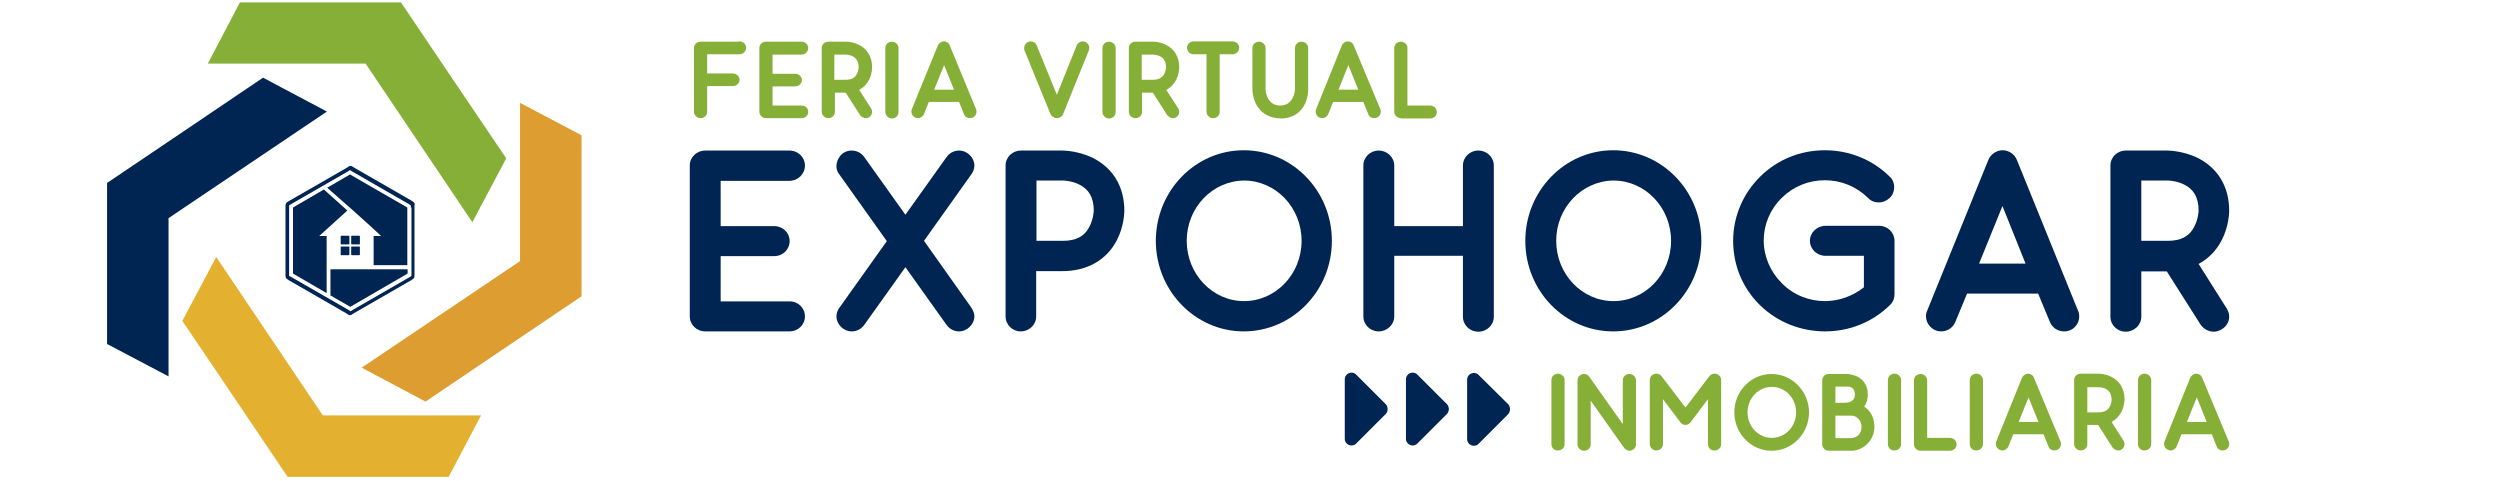
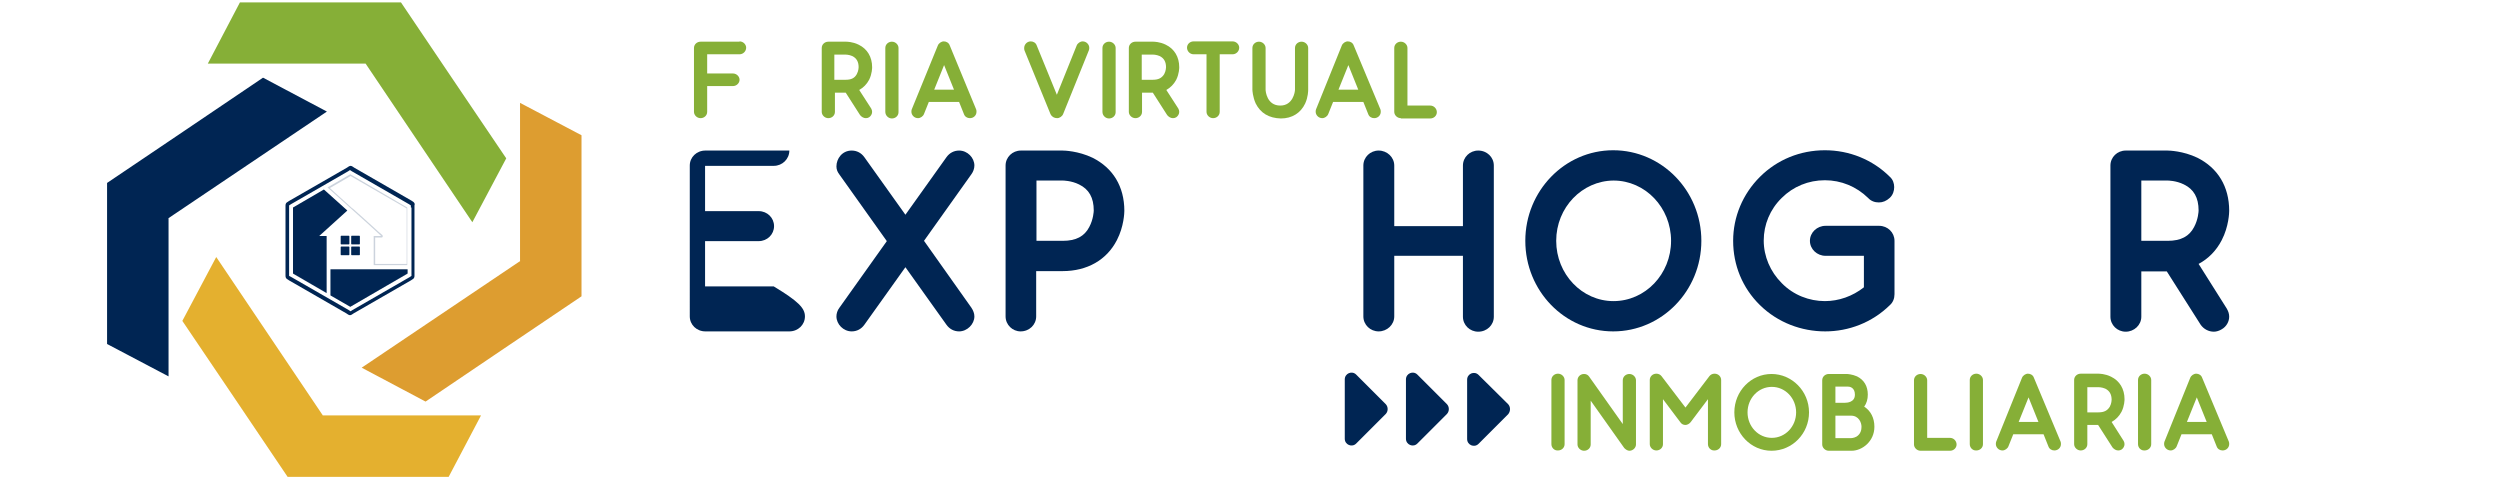
<svg xmlns="http://www.w3.org/2000/svg" version="1.1" id="Layer_1" x="0px" y="0px" viewBox="0 0 833.6 160.5" style="enable-background:new 0 0 833.6 160.5;" xml:space="preserve">
  <style type="text/css">
	.st0{fill:#86AF37;}
	.st1{fill:#DD9D30;}
	.st2{fill:#E4B02F;}
	.st3{fill:#002553;}
	.st4{opacity:0.2;}
</style>
  <g>
    <g>
      <g>
        <g>
          <path class="st0" d="M121.9,21.2c6.6,9.8,24.4,36.3,35.6,52.9l11.3-21.3c-0.8-1.1-35.1-52-35.1-52H80L69.3,21.2H121.9z" />
        </g>
        <g>
          <path class="st1" d="M173.5,87c-9.8,6.6-36.3,24.4-52.9,35.6l21.3,11.3c1.1-0.8,52-35.1,52-35.1V45.1l-20.5-10.8V87z" />
        </g>
        <g>
          <g>
            <path class="st2" d="M107.7,138.6c-6.6-9.8-24.4-36.3-35.6-52.9l-11.3,21.3c0.8,1.1,35.1,52,35.1,52h53.7l10.8-20.5H107.7z" />
          </g>
        </g>
        <g>
          <path class="st3" d="M56.1,72.8c9.8-6.6,36.3-24.4,52.9-35.6L87.7,25.9c-1.1,0.8-52,35.1-52,35.1v53.7l20.5,10.8V72.8z" />
        </g>
        <g>
          <g>
            <g>
              <polygon class="st3" points="108.9,89.8 108.9,88.5 108.9,84.4 108.9,78.7 106.4,78.7 115.8,70.2 108,63.2 97.7,69.2         97.7,91.2 108.9,97.7       " />
-               <path class="st3" d="M117.2,69.7C117.2,69.8,117.2,69.8,117.2,69.7l4.9,4.4l3.4,3.1l0,0l1.6,1.5h-2.5v9.7h11.2V69.2l-19.1-11        l-7.6,4.4L117.2,69.7z" />
              <polygon class="st3" points="110.2,89.8 110.2,98.5 116.8,102.3 135.9,91.2 135.9,89.8       " />
            </g>
            <path class="st3" d="M137.8,67.3l-0.6-0.4l-19.1-11l-0.6-0.4c-0.2-0.1-0.4-0.2-0.6-0.2c-0.2,0-0.4,0.1-0.6,0.2l-0.6,0.4       L96.4,67l-0.6,0.4c-0.4,0.2-0.6,0.6-0.6,1.1v0.7v22.1V92c0,0.5,0.2,0.9,0.6,1.1l0.6,0.4l19.1,11l0.6,0.4       c0.2,0.1,0.4,0.2,0.6,0.2c0.2,0,0.4-0.1,0.6-0.2l0.6-0.4l19.1-11l0.6-0.4c0.4-0.2,0.6-0.6,0.6-1.1v-0.7V69.2v-0.7       C138.4,68,138.2,67.6,137.8,67.3z M137.2,69.2v22.1V92l-0.6,0.4l-19.1,11l-0.6,0.4l-0.6-0.4L97,92.3L96.4,92v-0.7V69.2v-0.7       l0.6-0.4l19.1-11l0.6-0.4l0.6,0.4l19.1,11l0.6,0.4V69.2z" />
            <g>
              <path class="st3" d="M116.3,78.6h-2.5c-0.1,0-0.2,0.1-0.2,0.2v2.5c0,0.1,0.1,0.2,0.2,0.2h2.5c0.1,0,0.2-0.1,0.2-0.2v-2.5        C116.5,78.7,116.4,78.6,116.3,78.6z" />
              <path class="st3" d="M119.8,82.2h-2.5c-0.1,0-0.2,0.1-0.2,0.2v2.5c0,0.1,0.1,0.2,0.2,0.2h2.5c0.1,0,0.2-0.1,0.2-0.2v-2.5        C120,82.3,119.9,82.2,119.8,82.2z" />
              <path class="st3" d="M116.3,82.2h-2.5c-0.1,0-0.2,0.1-0.2,0.2v2.5c0,0.1,0.1,0.2,0.2,0.2h2.5c0.1,0,0.2-0.1,0.2-0.2v-2.5        C116.5,82.3,116.4,82.2,116.3,82.2z" />
              <path class="st3" d="M119.8,78.6h-2.5c-0.1,0-0.2,0.1-0.2,0.2v2.5c0,0.1,0.1,0.2,0.2,0.2h2.5c0.1,0,0.2-0.1,0.2-0.2v-2.5        C120,78.7,119.9,78.6,119.8,78.6z" />
            </g>
            <g class="st4">
              <path class="st3" d="M115.8,70.2l-7.8-7l-10.3,6v22.1l11.2,6.5v-8v-1.3v-4.1v-5.6h-2.5L115.8,70.2z M108.4,79.2v5.2v4.1v1.3        v7.2l-10.3-6V69.4l9.8-5.7l7.2,6.5l-9.1,8.2c-0.1,0.1-0.2,0.3-0.1,0.5c0.1,0.2,0.2,0.3,0.4,0.3H108.4z" />
              <path class="st3" d="M116.8,58.1l-7.6,4.4l8,7.2c0,0,0,0,0,0l4.9,4.4l3.4,3.1l0,0l1.6,1.5h-2.5v9.7h11.2V69.2L116.8,58.1z         M135.4,88h-10.3v-8.8h2.1c0.2,0,0.4-0.1,0.4-0.3c0.1-0.2,0-0.4-0.1-0.5l-1.6-1.4c0,0,0,0,0,0l-3.4-3.1l-4.9-4.4        c0,0,0,0-0.1,0l-7.5-6.8l6.9-4l18.7,10.8V88z" />
              <path class="st3" d="M110.2,98.5l6.6,3.8l19.1-11v-1.5h-25.7V98.5z M110.6,90.2h24.8V91l-18.7,10.8l-6.2-3.6V90.2z" />
            </g>
          </g>
        </g>
      </g>
      <g>
-         <path class="st3" d="M268.4,105.5c0,2.8-2.3,5-5.2,5h-28c-2.9,0-5.2-2.2-5.2-5V55.2c0-2.8,2.3-5,5.2-5h28c2.9,0,5.2,2.2,5.2,5     c0,2.8-2.3,5.1-5.2,5.1h-22.9v15.1h17.9c2.8,0,5.1,2.2,5.1,5c0,2.8-2.3,5-5.1,5h-17.9v15.1h22.9     C266.1,100.4,268.4,102.7,268.4,105.5z" />
+         <path class="st3" d="M268.4,105.5c0,2.8-2.3,5-5.2,5h-28c-2.9,0-5.2-2.2-5.2-5V55.2c0-2.8,2.3-5,5.2-5h28c0,2.8-2.3,5.1-5.2,5.1h-22.9v15.1h17.9c2.8,0,5.1,2.2,5.1,5c0,2.8-2.3,5-5.1,5h-17.9v15.1h22.9     C266.1,100.4,268.4,102.7,268.4,105.5z" />
        <path class="st3" d="M323.9,102.6c0.6,0.9,1,1.9,1,2.9c0,2.6-2.4,5-5.1,5c-1.7,0-3.2-0.8-4.2-2.2l-13.7-19.2l-13.7,19.2     c-1,1.4-2.5,2.2-4.2,2.2c-2.8,0-5.1-2.4-5.1-5c0-0.9,0.3-2,1-2.9l15.8-22.2l-15.8-22.2c-0.6-0.8-1-1.6-1-2.7     c0-2.6,1.9-5.3,5.1-5.3c1.7,0,3.2,0.8,4.2,2.2l13.7,19.2l13.7-19.2c1-1.4,2.5-2.2,4.2-2.2c2.8,0,5.1,2.4,5.1,5c0,1-0.4,2.1-1,2.9     l-15.8,22.2L323.9,102.6z" />
        <path class="st3" d="M335.3,105.5V55.2c0-2.8,2.3-5,5.1-5h13.9c0.5,0,5.2,0.1,10,2.4c6.8,3.4,10.6,9.6,10.6,17.7     c0,0.5-0.1,5.2-2.5,9.8c-3.4,6.6-9.9,10.3-18.1,10.3h-8.8v15.1c0,2.8-2.3,5-5.2,5C337.6,110.5,335.3,108.3,335.3,105.5z      M345.6,80.3h8.8c4.4,0,7.2-1.5,8.8-4.6c1.4-2.6,1.5-5.3,1.5-5.5c0-4.3-1.6-7.1-4.9-8.7c-2.6-1.3-5.4-1.3-5.4-1.3h-8.8V80.3z" />
-         <path class="st3" d="M385.4,80.3c0-16.6,13.1-30.2,29.3-30.2c16.2,0,29.4,13.5,29.4,30.2s-13.2,30.2-29.4,30.2     C398.6,110.5,385.4,97,385.4,80.3z M395.7,80.3c0,11.1,8.6,20.1,19.1,20.1c10.6,0,19.2-9,19.2-20.1s-8.6-20.1-19.2-20.1     C404.3,60.3,395.7,69.2,395.7,80.3z" />
        <path class="st3" d="M498.1,55.2v50.4c0,2.8-2.3,5-5.2,5c-2.8,0-5.1-2.2-5.1-5V85.3h-22.9v20.2c0,2.8-2.4,5-5.2,5     c-2.8,0-5.1-2.2-5.1-5V55.2c0-2.8,2.3-5,5.1-5c2.8,0,5.2,2.2,5.2,5v20.2h22.9V55.2c0-2.8,2.3-5,5.1-5     C495.8,50.2,498.1,52.4,498.1,55.2z" />
        <path class="st3" d="M508.6,80.3c0-16.6,13.1-30.2,29.3-30.2s29.4,13.5,29.4,30.2s-13.2,30.2-29.4,30.2S508.6,97,508.6,80.3z      M518.9,80.3c0,11.1,8.6,20.1,19.1,20.1c10.6,0,19.2-9,19.2-20.1s-8.6-20.1-19.2-20.1C527.5,60.3,518.9,69.2,518.9,80.3z" />
        <path class="st3" d="M586.8,101.7c-5.8-5.7-8.9-13.3-8.9-21.4c0-8,3.2-15.6,8.9-21.3c5.8-5.8,13.5-8.9,21.7-8.9     c8.1,0,15.9,3.1,21.7,8.9c1,0.9,1.4,2.2,1.4,3.4s-0.4,2.6-1.5,3.6s-2.3,1.5-3.6,1.5c-1.3,0-2.6-0.4-3.6-1.5     c-3.9-3.8-9-5.9-14.4-5.9c-5.5,0-10.6,2.1-14.4,5.9c-3.9,3.8-6,8.9-6,14.2c0,5.3,2.2,10.4,6,14.2c3.9,4,9.2,6,14.4,6     c4.6,0,9.2-1.6,13-4.6V85.3h-12.8c-2.8,0-5.2-2.2-5.2-5c0-2.8,2.4-5,5.2-5h17.9c2.8,0,5.1,2.2,5.1,5v17.8c0,1.4-0.5,2.7-1.5,3.6     c-6,5.9-13.8,8.8-21.6,8.8C600.7,110.5,592.8,107.6,586.8,101.7z" />
-         <path class="st3" d="M692.9,103.6c0.3,0.6,0.4,1.3,0.4,1.9c0,2.6-2,5-5.1,5c-2,0-3.9-1.2-4.7-3.2l-3.9-9.4h-23.7l-3.9,9.4     c-0.8,2-2.7,3.2-4.7,3.2c-3,0-5.1-2.5-5.1-5c0-0.7,0.1-1.3,0.4-1.9l20.4-50.3c0.8-1.9,2.7-3.2,4.8-3.2c2,0,3.9,1.3,4.7,3.2     L692.9,103.6z M675.4,87.9l-7.7-19.2l-7.8,19.2H675.4z" />
        <path class="st3" d="M742.5,102.9c0.5,0.9,0.8,1.7,0.8,2.7c0,1.6-0.9,3.3-2.5,4.2c-0.8,0.5-1.8,0.8-2.6,0.8     c-1.8,0-3.4-0.9-4.4-2.3l-11.3-17.8H714v15.1c0,2.8-2.4,5-5.2,5c-2.8,0-5.1-2.2-5.1-5V55.2c0-2.8,2.3-5,5.1-5h13.9     c0.5,0,5.2,0.1,10,2.4c6.8,3.4,10.6,9.6,10.6,17.7c0,0.5-0.1,5.2-2.5,9.8c-1.8,3.5-4.5,6.2-7.7,7.9L742.5,102.9z M714,80.3h8.8     c4.4,0,7.2-1.5,8.8-4.6c1.4-2.6,1.5-5.3,1.5-5.5c0-4.3-1.6-7.1-4.9-8.7c-2.6-1.3-5.4-1.3-5.4-1.3H714V80.3z" />
      </g>
      <g>
        <path class="st0" d="M246.6,13.8c1.2,0,2.2,1,2.2,2.1c0,1.2-1,2.2-2.2,2.2h-10.8v6.4h8.6c1.2,0,2.2,1,2.2,2.1s-1,2.1-2.2,2.1     h-8.6v8.6c0,1.2-1,2.1-2.2,2.1s-2.2-1-2.2-2.1V16c0-1.2,1-2.1,2.2-2.1H246.6z" />
-         <path class="st0" d="M269.5,37.3c0,1.2-1,2.1-2.2,2.1h-11.9c-1.2,0-2.2-1-2.2-2.1V16c0-1.2,1-2.1,2.2-2.1h11.9     c1.2,0,2.2,1,2.2,2.1c0,1.2-1,2.2-2.2,2.2h-9.7v6.4h7.6c1.2,0,2.2,1,2.2,2.1s-1,2.1-2.2,2.1h-7.6v6.4h9.7     C268.6,35.2,269.5,36.1,269.5,37.3z" />
        <path class="st0" d="M290.5,36.2c0.2,0.4,0.3,0.7,0.3,1.1c0,0.7-0.4,1.4-1,1.8c-0.3,0.2-0.7,0.3-1.1,0.3c-0.7,0-1.4-0.4-1.9-1     l-4.8-7.5h-3.6v6.4c0,1.2-1,2.1-2.2,2.1s-2.2-1-2.2-2.1V16c0-1.2,1-2.1,2.2-2.1h5.9c0.2,0,2.2,0,4.2,1c2.9,1.4,4.5,4.1,4.5,7.5     c0,0.2,0,2.2-1,4.2c-0.8,1.5-1.9,2.6-3.3,3.4L290.5,36.2z M278.3,26.6h3.7c1.9,0,3-0.6,3.7-1.9c0.6-1.1,0.6-2.3,0.6-2.3     c0-1.8-0.7-3-2.1-3.7c-1.1-0.5-2.3-0.5-2.3-0.5h-3.7V26.6z" />
        <path class="st0" d="M295.2,37.3V16c0-1.2,1-2.1,2.2-2.1s2.2,1,2.2,2.1v21.4c0,1.2-1,2.1-2.2,2.1S295.2,38.5,295.2,37.3z" />
        <path class="st0" d="M325.5,36.5c0.1,0.3,0.1,0.5,0.1,0.8c0,1.1-0.9,2.1-2.2,2.1c-0.9,0-1.7-0.5-2-1.4l-1.6-4h-10.1l-1.6,4     c-0.3,0.8-1.2,1.4-2,1.4c-1.3,0-2.2-1.1-2.2-2.1c0-0.3,0-0.5,0.1-0.8l8.7-21.3c0.3-0.8,1.2-1.4,2-1.4c0.9,0,1.7,0.5,2,1.4     L325.5,36.5z M318.1,29.9l-3.3-8.2l-3.3,8.2H318.1z" />
        <path class="st0" d="M350.3,38.1l-8.7-21.3c-0.1-0.3-0.1-0.5-0.1-0.8c0-1.1,0.9-2.2,2.2-2.2c0.9,0,1.7,0.5,2,1.4l6.7,16.4     l6.6-16.4c0.3-0.8,1.2-1.4,2-1.4c1.3,0,2.2,1.1,2.2,2.1c0,0.3,0,0.5-0.1,0.8l-8.6,21.3c-0.3,0.8-1.2,1.4-2,1.4     C351.5,39.4,350.7,38.9,350.3,38.1z" />
        <path class="st0" d="M367.6,37.3V16c0-1.2,1-2.1,2.2-2.1s2.2,1,2.2,2.1v21.4c0,1.2-1,2.1-2.2,2.1S367.6,38.5,367.6,37.3z" />
        <path class="st0" d="M392.9,36.2c0.2,0.4,0.3,0.7,0.3,1.1c0,0.7-0.4,1.4-1,1.8c-0.3,0.2-0.7,0.3-1.1,0.3c-0.7,0-1.4-0.4-1.9-1     l-4.8-7.5h-3.6v6.4c0,1.2-1,2.1-2.2,2.1s-2.2-1-2.2-2.1V16c0-1.2,1-2.1,2.2-2.1h5.9c0.2,0,2.2,0,4.2,1c2.9,1.4,4.5,4.1,4.5,7.5     c0,0.2,0,2.2-1,4.2c-0.8,1.5-1.9,2.6-3.3,3.4L392.9,36.2z M380.7,26.6h3.7c1.9,0,3-0.6,3.8-1.9c0.6-1.1,0.6-2.3,0.6-2.3     c0-1.8-0.7-3-2.1-3.7c-1.1-0.5-2.3-0.5-2.3-0.5h-3.7V26.6z" />
        <path class="st0" d="M411,13.8c1.2,0,2.2,1,2.2,2.1c0,1.2-1,2.2-2.2,2.2h-4.3v19.2c0,1.2-1,2.1-2.2,2.1c-1.2,0-2.2-1-2.2-2.1     V18.1H398c-1.2,0-2.2-1-2.2-2.2c0-1.2,1-2.1,2.2-2.1H411z" />
        <path class="st0" d="M418.7,34.5c-1-2.2-1.1-4.4-1.1-4.6V16c0-1.2,1-2.1,2.2-2.1c1.2,0,2.2,1,2.2,2.1v13.9c0,0.5,0.4,5.3,4.9,5.3     c4.2,0,4.9-4.5,4.9-5.3V16c0-1.2,1-2.1,2.2-2.1c1.2,0,2.2,1,2.2,2.1v13.9c0,0.3,0,2.4-1,4.6c-1.5,3.2-4.4,5-8.1,5     C423.1,39.4,420.3,37.7,418.7,34.5z" />
        <path class="st0" d="M460.3,36.5c0.1,0.3,0.1,0.5,0.1,0.8c0,1.1-0.9,2.1-2.2,2.1c-0.9,0-1.7-0.5-2-1.4l-1.6-4h-10.1l-1.6,4     c-0.3,0.8-1.2,1.4-2,1.4c-1.3,0-2.2-1.1-2.2-2.1c0-0.3,0-0.5,0.1-0.8l8.6-21.3c0.3-0.8,1.2-1.4,2-1.4c0.9,0,1.7,0.5,2,1.4     L460.3,36.5z M452.9,29.9l-3.3-8.2l-3.3,8.2H452.9z" />
        <path class="st0" d="M467.1,39.4c-1.2,0-2.2-1-2.2-2.1V16c0-1.2,1-2.1,2.2-2.1c1.2,0,2.2,1,2.2,2.1v19.2h7.6c1.2,0,2.2,1,2.2,2.2     c0,1.2-1,2.1-2.2,2.1H467.1z" />
      </g>
      <g>
        <path class="st0" d="M517.3,148.1v-21.4c0-1.2,1-2.1,2.2-2.1c1.2,0,2.2,1,2.2,2.1v21.4c0,1.2-1,2.1-2.2,2.1     C518.3,150.3,517.3,149.3,517.3,148.1z" />
        <path class="st0" d="M541.6,149.4l-11.2-15.8v14.6c0,1.2-1,2.1-2.2,2.1c-1.2,0-2.2-1-2.2-2.1v-21.4c0-1.1,0.9-2.1,2.2-2.1     c0.7,0,1.3,0.3,1.7,0.9l11.2,15.8v-14.6c0-1.2,1-2.1,2.2-2.1c1.2,0,2.2,1,2.2,2.1v21.4c0,1.1-1,2.1-2.2,2.1     C542.7,150.3,542.1,149.9,541.6,149.4z" />
        <path class="st0" d="M569.5,148.1v-15l-5.8,7.7c-0.4,0.5-1.1,0.9-1.7,0.9c-0.7,0-1.3-0.3-1.7-0.9l-5.8-7.7v15     c0,1.2-1,2.1-2.2,2.1c-1.2,0-2.2-1-2.2-2.1v-21.4c0-1.1,0.9-2.1,2.2-2.1c0.7,0,1.3,0.3,1.7,0.8l8,10.5l8-10.5     c0.4-0.5,1-0.8,1.7-0.8c1.3,0,2.2,1,2.2,2.1v21.4c0,1.2-1,2.1-2.2,2.1C570.5,150.3,569.5,149.3,569.5,148.1z" />
        <path class="st0" d="M578.3,137.5c0-7.1,5.6-12.8,12.4-12.8s12.5,5.7,12.5,12.8c0,7.1-5.6,12.8-12.5,12.8     S578.3,144.5,578.3,137.5z M582.7,137.5c0,4.7,3.6,8.5,8.1,8.5c4.5,0,8.1-3.8,8.1-8.5c0-4.7-3.6-8.5-8.1-8.5     C586.3,129,582.7,132.8,582.7,137.5z" />
        <path class="st0" d="M625,142.3c0,4.9-4.1,8-7.6,8h-7.6c-1.2,0-2.2-1-2.2-2.1v-21.4c0-1.2,1-2.1,2.2-2.1h6c0.2,0,1.8,0.1,3.4,0.8     c2.4,1.2,3.6,3.3,3.6,6.1c0,1.5-0.4,2.9-1.2,4C623.8,137,625,139.4,625,142.3z M612,134.3h3.2c0.6,0,3.3-0.1,3.3-2.7     c0-2.4-1.7-2.7-2.4-2.7c-0.2,0-0.3,0-0.3,0H612V134.3z M620.7,142.3c0-1.4-0.9-3.7-3.5-3.7H612v7.5h5.1c0,0,1,0,1.9-0.5     C620.5,144.7,620.7,143.2,620.7,142.3z" />
-         <path class="st0" d="M629.5,148.1v-21.4c0-1.2,1-2.1,2.2-2.1c1.2,0,2.2,1,2.2,2.1v21.4c0,1.2-1,2.1-2.2,2.1     C630.5,150.3,629.5,149.3,629.5,148.1z" />
        <path class="st0" d="M640.4,150.3c-1.2,0-2.2-1-2.2-2.1v-21.4c0-1.2,1-2.1,2.2-2.1c1.2,0,2.2,1,2.2,2.1V146h7.6     c1.2,0,2.2,1,2.2,2.2c0,1.2-1,2.1-2.2,2.1H640.4z" />
        <path class="st0" d="M656.8,148.1v-21.4c0-1.2,1-2.1,2.2-2.1c1.2,0,2.2,1,2.2,2.1v21.4c0,1.2-1,2.1-2.2,2.1     C657.8,150.3,656.8,149.3,656.8,148.1z" />
        <path class="st0" d="M687.1,147.3c0.1,0.3,0.1,0.5,0.1,0.8c0,1.1-0.9,2.1-2.2,2.1c-0.9,0-1.7-0.5-2-1.4l-1.6-4h-10.1l-1.6,4     c-0.3,0.8-1.2,1.4-2,1.4c-1.3,0-2.2-1.1-2.2-2.1c0-0.3,0-0.5,0.1-0.8l8.6-21.3c0.3-0.8,1.2-1.4,2-1.4c0.9,0,1.7,0.5,2,1.4     L687.1,147.3z M679.7,140.7l-3.3-8.2l-3.3,8.2H679.7z" />
        <path class="st0" d="M708.1,147c0.2,0.4,0.3,0.7,0.3,1.1c0,0.7-0.4,1.4-1,1.8c-0.3,0.2-0.7,0.3-1.1,0.3c-0.7,0-1.4-0.4-1.9-1     l-4.8-7.5H696v6.4c0,1.2-1,2.1-2.2,2.1c-1.2,0-2.2-1-2.2-2.1v-21.4c0-1.2,1-2.1,2.2-2.1h5.9c0.2,0,2.2,0,4.2,1     c2.9,1.4,4.5,4.1,4.5,7.5c0,0.2,0,2.2-1,4.2c-0.8,1.5-1.9,2.6-3.3,3.4L708.1,147z M696,137.5h3.7c1.9,0,3-0.6,3.8-1.9     c0.6-1.1,0.6-2.3,0.6-2.3c0-1.8-0.7-3-2.1-3.7c-1.1-0.5-2.3-0.5-2.3-0.5H696V137.5z" />
        <path class="st0" d="M712.9,148.1v-21.4c0-1.2,1-2.1,2.2-2.1c1.2,0,2.2,1,2.2,2.1v21.4c0,1.2-1,2.1-2.2,2.1     C713.9,150.3,712.9,149.3,712.9,148.1z" />
        <path class="st0" d="M743.2,147.3c0.1,0.3,0.1,0.5,0.1,0.8c0,1.1-0.9,2.1-2.2,2.1c-0.9,0-1.7-0.5-2-1.4l-1.6-4h-10.1l-1.6,4     c-0.3,0.8-1.2,1.4-2,1.4c-1.3,0-2.2-1.1-2.2-2.1c0-0.3,0-0.5,0.1-0.8l8.6-21.3c0.3-0.8,1.2-1.4,2-1.4c0.9,0,1.7,0.5,2,1.4     L743.2,147.3z M735.8,140.7l-3.3-8.2l-3.3,8.2H735.8z" />
      </g>
      <path class="st3" d="M502.9,134.8L493,125c-1.4-1.4-3.8-0.4-3.8,1.6v19.8c0,2,2.4,3,3.8,1.6l9.9-9.9    C503.7,137.1,503.7,135.7,502.9,134.8z" />
      <path class="st3" d="M482.5,134.8l-9.9-9.9c-1.4-1.4-3.8-0.4-3.8,1.6v19.8c0,2,2.4,3,3.8,1.6l9.9-9.9    C483.3,137.1,483.3,135.7,482.5,134.8z" />
      <path class="st3" d="M462.1,134.8l-9.9-9.9c-1.4-1.4-3.8-0.4-3.8,1.6v19.8c0,2,2.4,3,3.8,1.6l9.9-9.9    C462.9,137.1,462.9,135.7,462.1,134.8z" />
    </g>
  </g>
</svg>